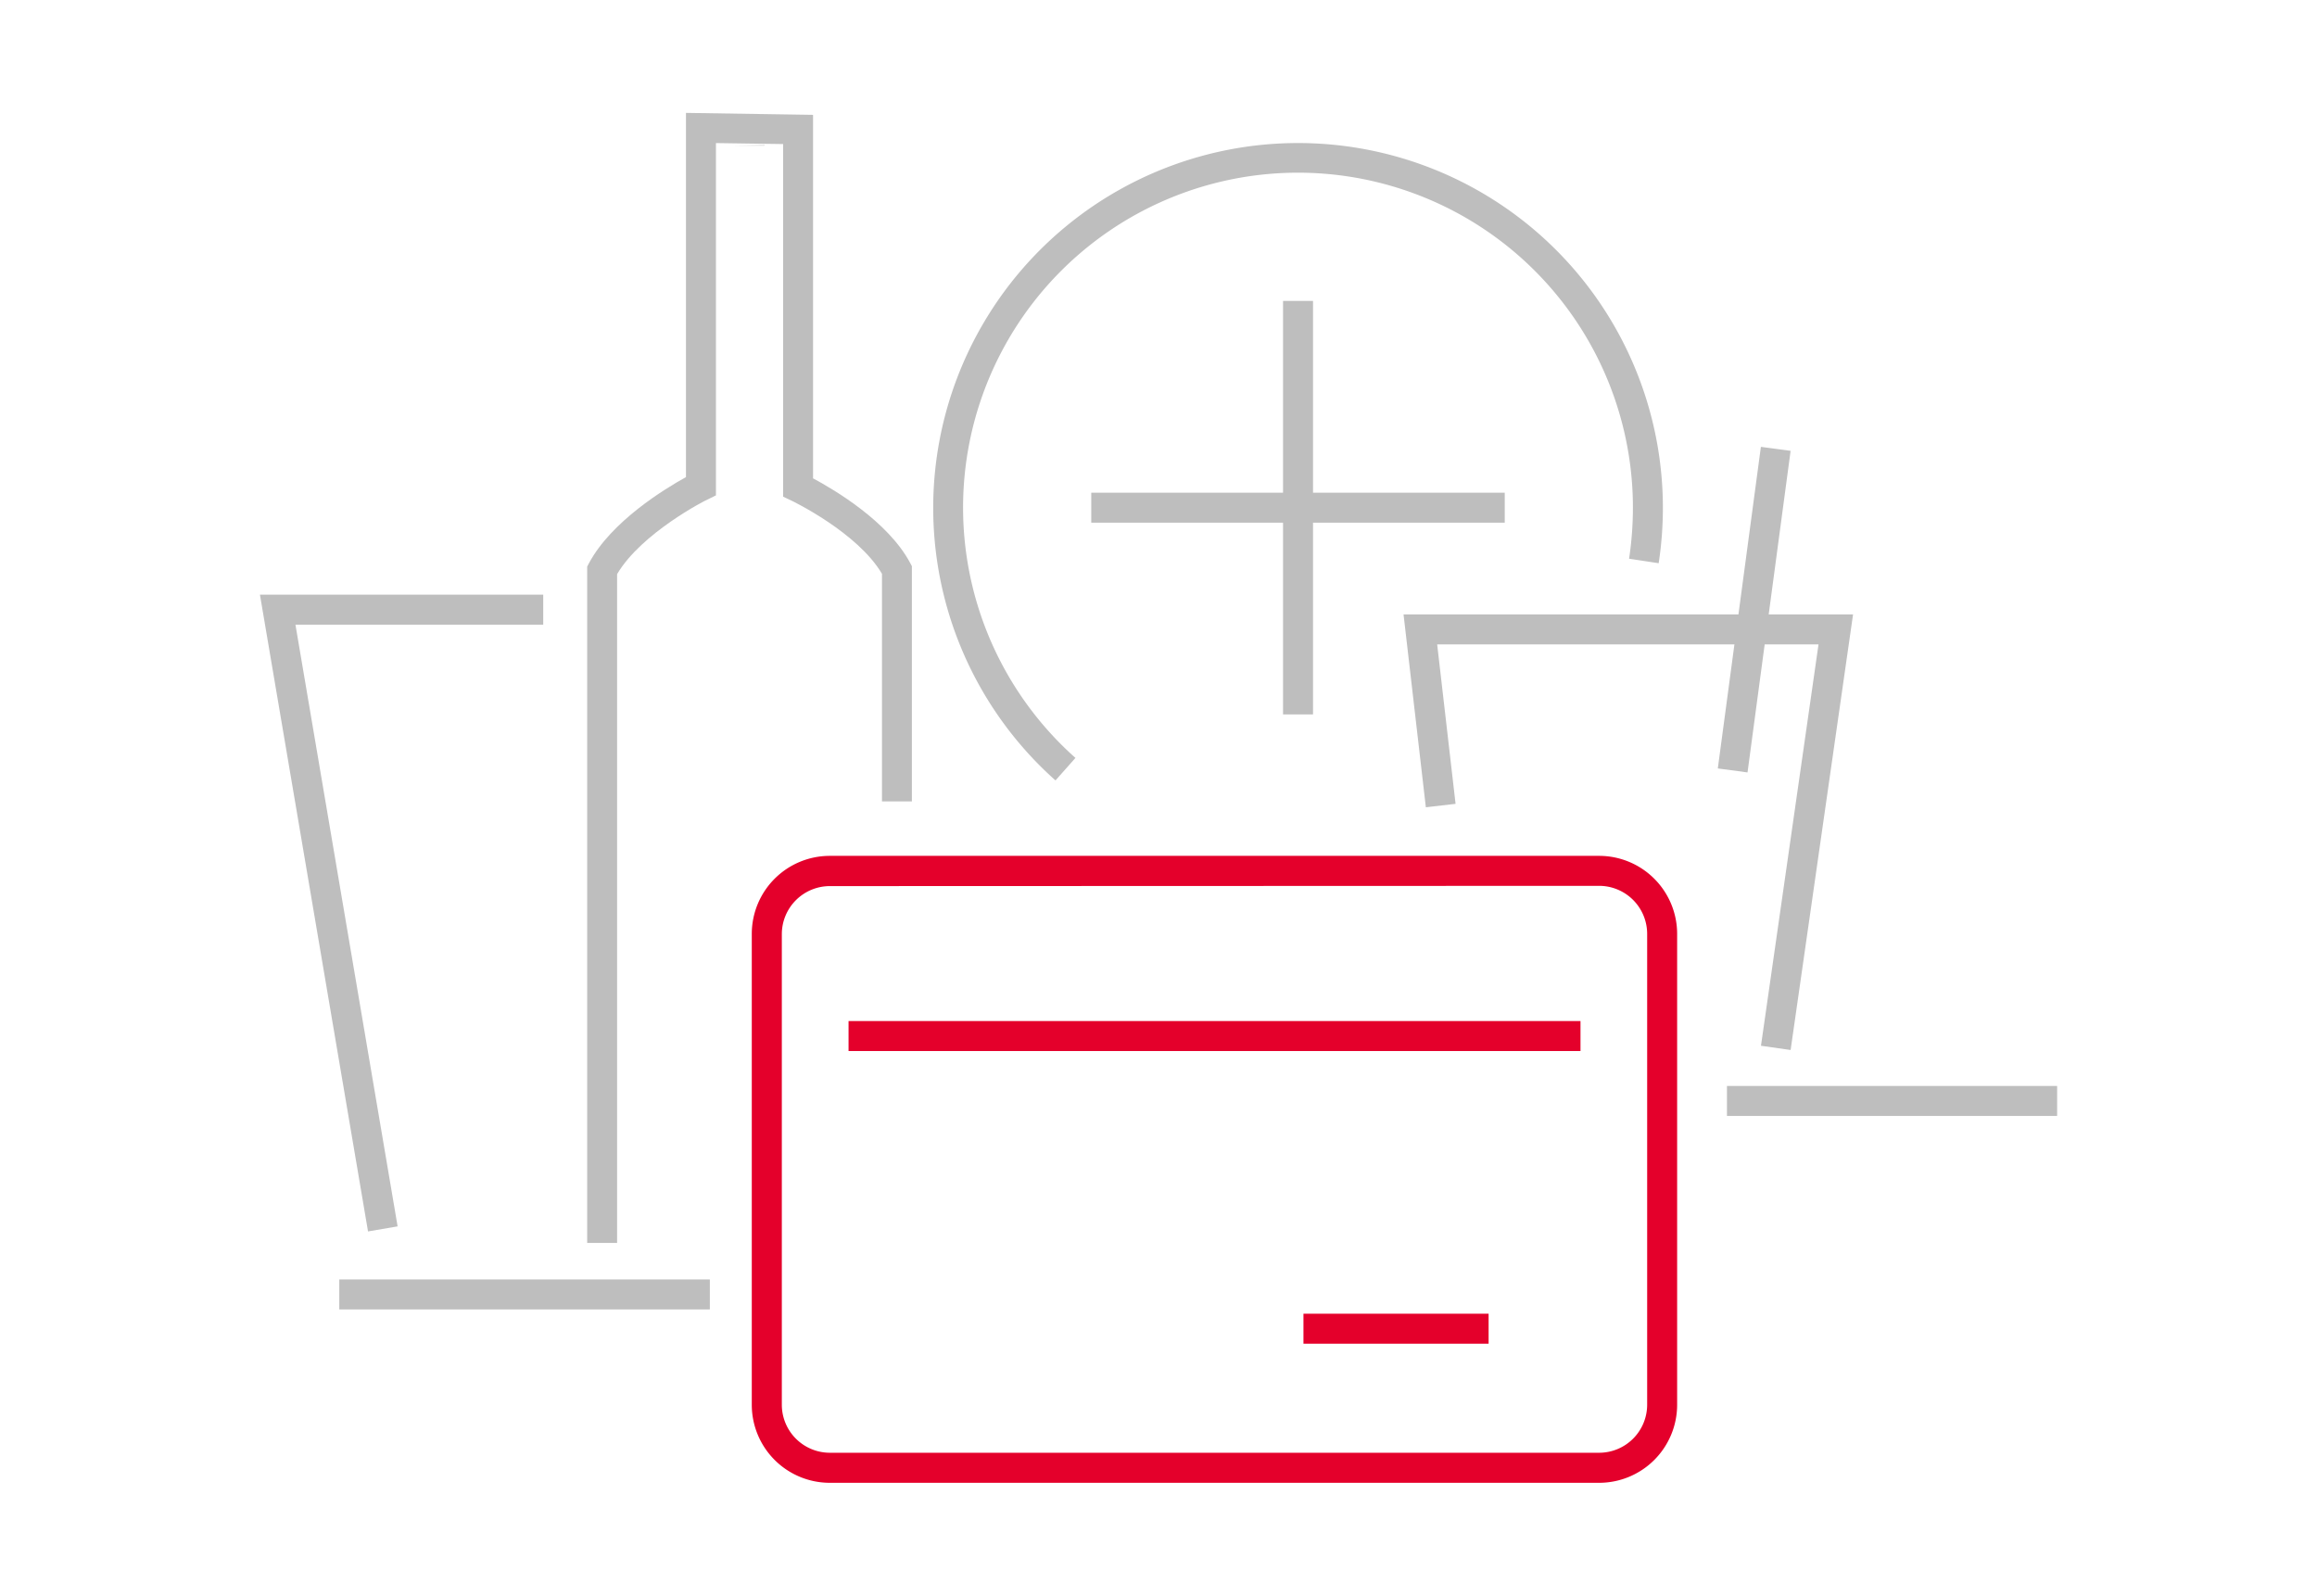
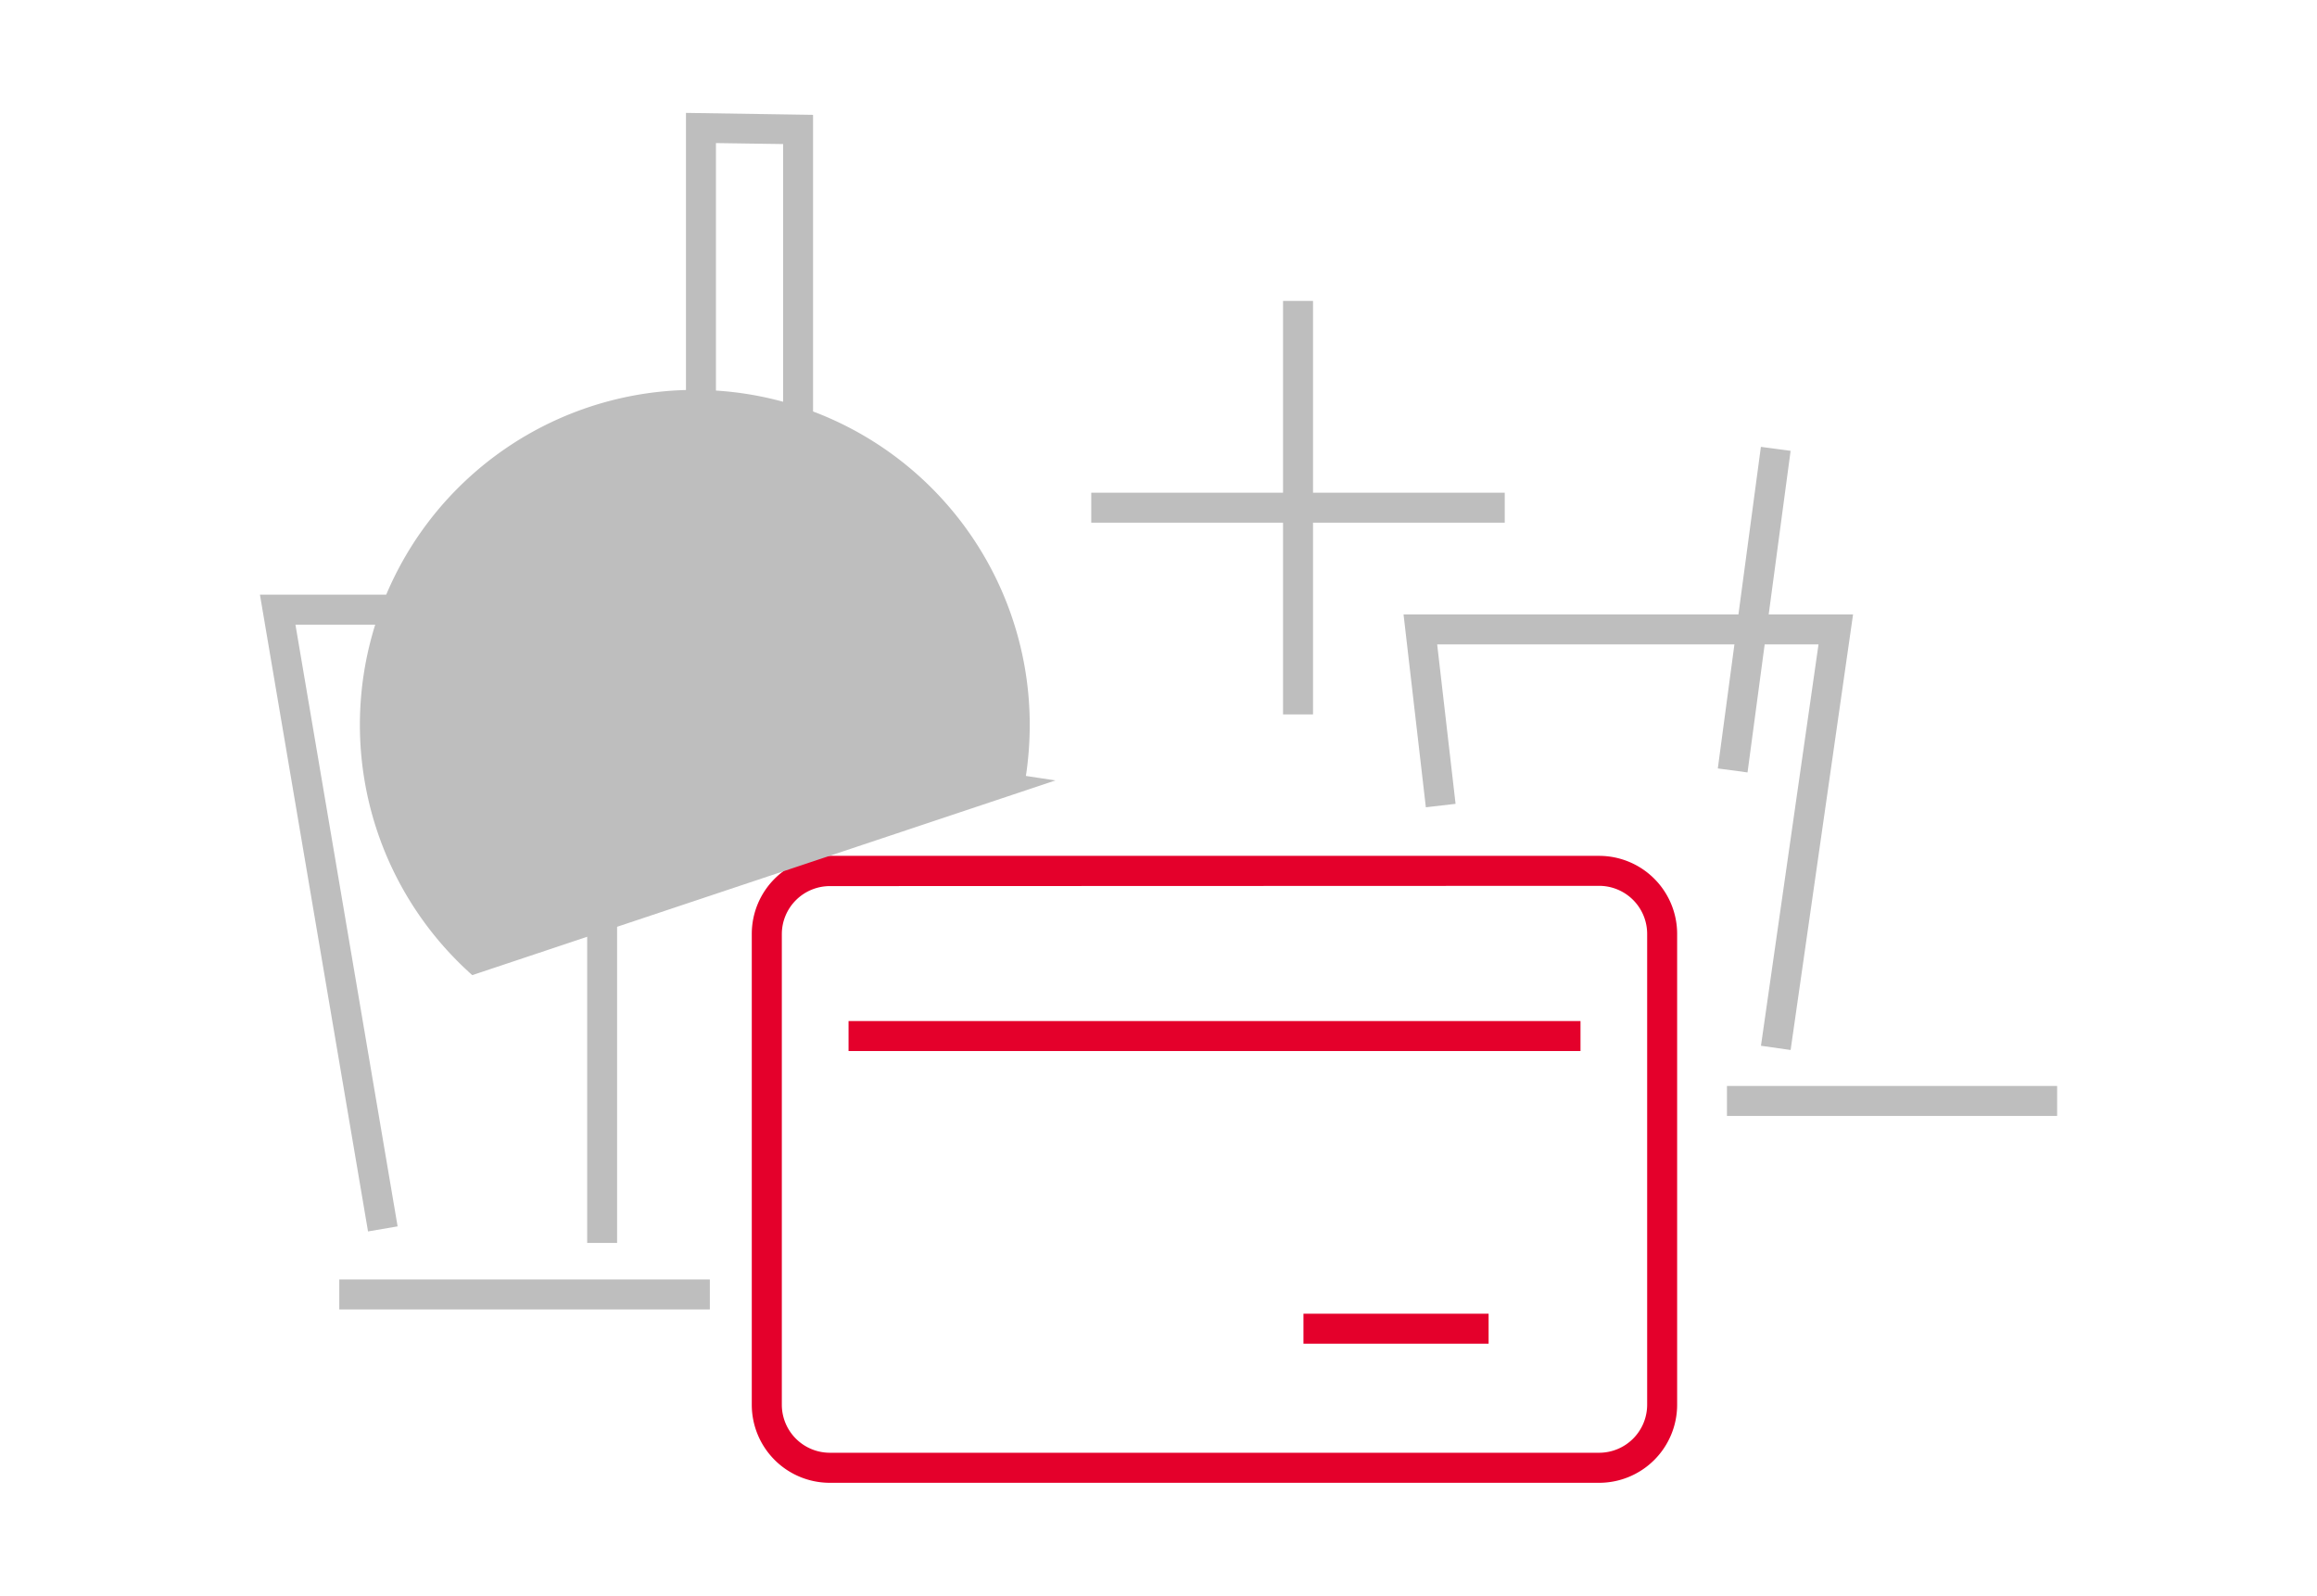
<svg xmlns="http://www.w3.org/2000/svg" id="Capa_1" data-name="Capa 1" viewBox="0 0 356.28 245.35">
  <defs>
    <style>.cls-1{fill:#bebebe;}.cls-2{fill:#e4002b;}</style>
  </defs>
  <title>icon</title>
  <rect class="cls-1" x="265.55" y="166.98" width="50.77" height="4.61" />
  <rect class="cls-1" x="52.17" y="196.73" width="56.98" height="4.61" />
  <path class="cls-2" d="M245.89,228H127.6a12,12,0,0,1-12-12v-72.4a12,12,0,0,1,12-12H245.89a12,12,0,0,1,12,12V216A12,12,0,0,1,245.89,228ZM127.6,136.25a7.39,7.39,0,0,0-7.38,7.39V216a7.39,7.39,0,0,0,7.38,7.38H245.89a7.39,7.39,0,0,0,7.39-7.38v-72.4a7.39,7.39,0,0,0-7.39-7.39Z" />
  <rect class="cls-2" x="130.48" y="157" width="112.55" height="4.61" />
  <rect class="cls-2" x="200.43" y="202" width="28.47" height="4.61" />
  <polygon class="cls-1" points="275.34 161.45 270.78 160.8 279.63 99.08 220.99 99.08 223.82 123.6 219.25 124.13 215.82 94.48 284.94 94.48 275.34 161.45" />
  <rect class="cls-1" x="244.8" y="91.44" width="49.89" height="4.61" transform="translate(141.01 348.65) rotate(-82.37)" />
  <path class="cls-1" d="M94.89,191.12h-4.6v-104l.27-.51c3.44-6.46,11.72-11.48,14.92-13.25v-56l19.54.3V73.55c3.24,1.73,11.5,6.6,14.93,13l.27.51v36.17h-4.6v-35c-3.76-6.37-13.78-11.19-13.89-11.24l-1.31-.62V22.15L110.09,22V76.17l-1.28.63c-.11,0-10.16,5.1-13.92,11.48Z" />
-   <polygon class="cls-1" points="117.56 22.39 112.95 22.39 117.56 22.32 117.56 22.39" />
-   <path class="cls-1" d="M162.3,120A56.1,56.1,0,1,1,255.05,86.6l-4.55-.69a52.68,52.68,0,0,0,.59-7.85,51.5,51.5,0,1,0-85.72,38.48Z" />
+   <path class="cls-1" d="M162.3,120l-4.55-.69a52.68,52.68,0,0,0,.59-7.85,51.5,51.5,0,1,0-85.72,38.48Z" />
  <rect class="cls-1" x="197.29" y="46.27" width="4.61" height="63.58" />
  <rect class="cls-1" x="167.8" y="75.76" width="63.58" height="4.61" />
  <polygon class="cls-1" points="56.59 189.35 39.97 91.44 83.53 91.44 83.53 96.05 45.43 96.05 61.14 188.57 56.59 189.35" />
</svg>